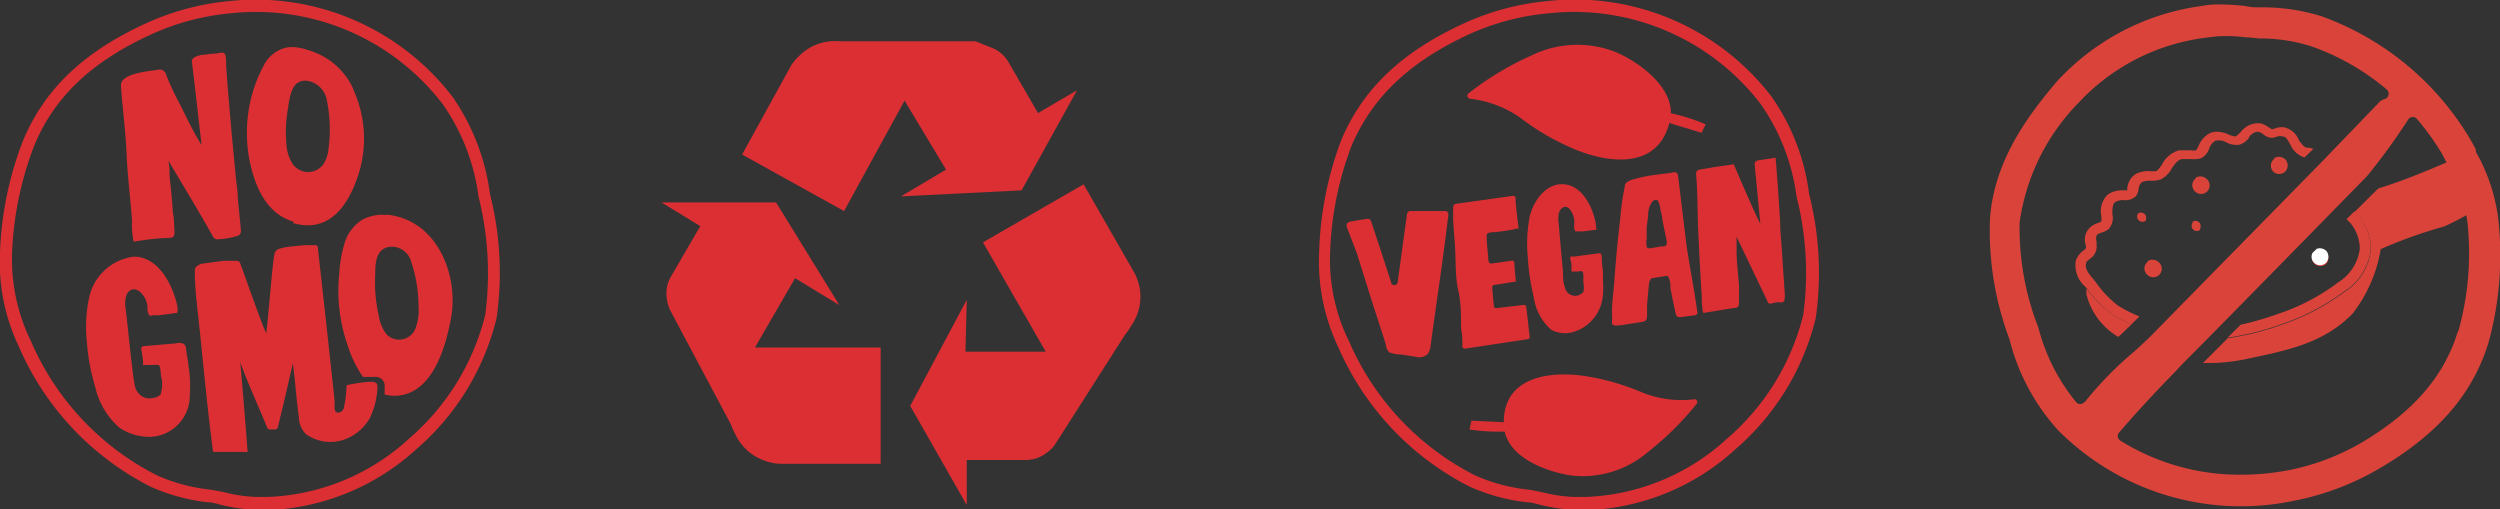
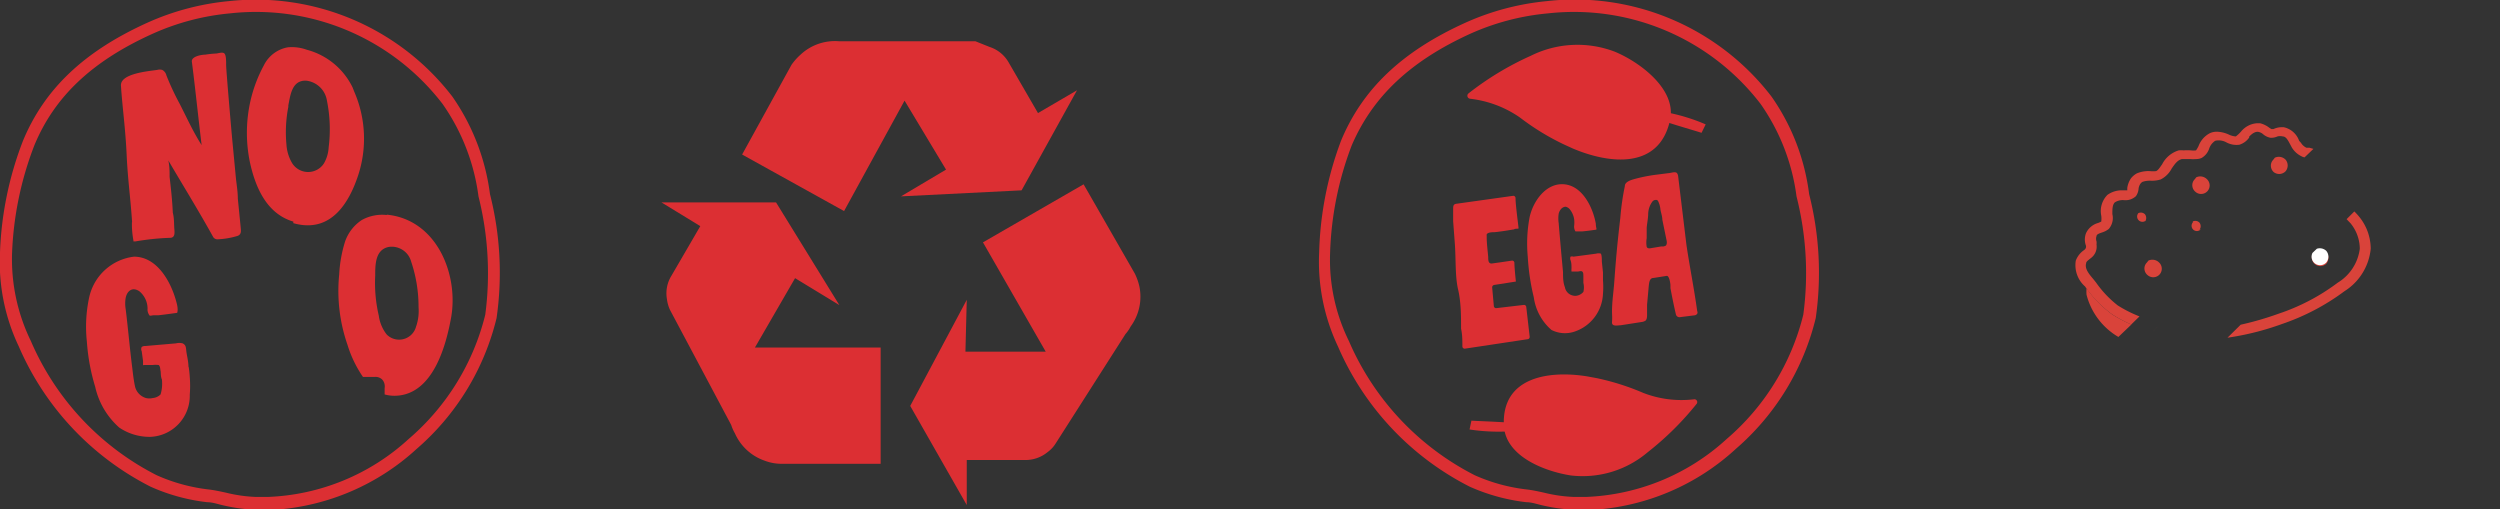
<svg xmlns="http://www.w3.org/2000/svg" viewBox="0 0 132.66 27.03">
  <rect x="0" y="0" width="132.66" height="27.03" fill="#333333" stroke="none" />
  <defs>
    <style>.cls-1,.cls-2{fill:#dc2f33;}.cls-2{fill-rule:evenodd;}.cls-3,.cls-5{fill:none;}.cls-4{fill:#d9433a;}.cls-5{stroke:#d9433a;stroke-linecap:round;stroke-linejoin:round;stroke-width:0;}.cls-6{fill:#fff;}</style>
  </defs>
  <g id="Layer_2" data-name="Layer 2">
    <g id="Layer_2-2" data-name="Layer 2">
      <path class="cls-1" d="M7,11.8C7,11.88,7,12,7,12a4.9,4.9,0,0,0,.08.76v.05l.11,0a13.38,13.38,0,0,1,1.83-.19c.27,0,.25-.25.23-.48s0-.55-.08-.85C9.14,10.6,9.07,10,9,9.39c0-.3,0-.59-.07-.88.78,1.33,1.61,2.67,2.39,4.08a.27.27,0,0,0,.21.11,4.28,4.28,0,0,0,1.07-.18c.22-.08.19-.26.17-.47l-.15-1.51c0-.36-.06-.71-.1-1.07-.06-.63-.12-1.27-.18-1.89S12,3.71,12,3.46s0-.52-.09-.62-.36,0-.44,0a5.42,5.42,0,0,0-.58.06c-.19,0-.74.09-.71.37.16,1.21.37,3.23.52,4.43-.45-.7-.79-1.46-1.17-2.2A14,14,0,0,1,8.83,4a.44.44,0,0,0-.22-.29.5.5,0,0,0-.27,0c-.46.07-2,.19-1.92.86.07,1.08.24,2.29.3,3.63s.21,2.34.29,3.59" />
      <path class="cls-1" d="M15.3,5.59c.11-.55.19-1.34.95-1.31a1.26,1.26,0,0,1,1.1,1.07,7.62,7.62,0,0,1,.09,2.47,1.91,1.91,0,0,1-.25.85,1,1,0,0,1-1.68,0,2.2,2.2,0,0,1-.31-1,7,7,0,0,1,.1-2m.26,6.17c2.06.59,3-1.2,3.44-2.52a6.24,6.24,0,0,0-.2-4.45l-.09-.23a3.77,3.77,0,0,0-2.43-2,2.33,2.33,0,0,0-1-.13A1.76,1.76,0,0,0,14,3.47a7.47,7.47,0,0,0-.65,1.64,7.69,7.69,0,0,0-.08,3.54c.25,1.11.79,2.67,2.3,3.11" />
      <path class="cls-1" d="M22.09,17.28a.93.93,0,0,1-1.57.47,2.07,2.07,0,0,1-.42-1,7.62,7.62,0,0,1-.19-2.12c0-.59,0-1.4.74-1.53a1.07,1.07,0,0,1,1.17.79,7.47,7.47,0,0,1,.39,2.41,2.56,2.56,0,0,1-.12,1m-1.56-5.89a2.23,2.23,0,0,0-1.34.27,2.26,2.26,0,0,0-.88,1.14A7,7,0,0,0,18,14.55a8.73,8.73,0,0,0,.44,3.75A6.2,6.2,0,0,0,19.26,20h.07l.2,0h.11l.26,0a.5.5,0,0,1,.39.15.55.55,0,0,1,.12.45c0,.1,0,.22,0,.33A1.91,1.91,0,0,0,21,21c2-.07,2.68-2.72,2.94-4.16.4-2.28-.76-5.19-3.42-5.45" />
      <path class="cls-1" d="M10,19.46c0-.24-.06-.49-.1-.73s0-.41-.21-.51a.69.69,0,0,0-.35,0l-1.62.14a.33.33,0,0,0-.2.05.26.26,0,0,0,0,.23l.07.51c0,.05,0,.15,0,.22a.07.07,0,0,0,.06,0h.44a1.2,1.2,0,0,1,.33,0c.09.07.08.23.1.31s0,.3.07.45a1.94,1.94,0,0,1-.07.8.66.66,0,0,1-.41.19.77.77,0,0,1-.37,0,.84.84,0,0,1-.57-.59c-.07-.32-.11-.64-.15-1-.13-1-.22-2.07-.35-3.12a1.79,1.79,0,0,1,0-.61c.08-.38.37-.59.73-.34a1.2,1.2,0,0,1,.43.92.5.5,0,0,0,.1.35c0,.05.15,0,.22,0l.25,0c.46-.05,1-.13,1-.13s.06-.12,0-.41c-.25-1.1-1-2.57-2.29-2.57a2.77,2.77,0,0,0-2.38,2.17,7.39,7.39,0,0,0-.12,2.34,10.67,10.67,0,0,0,.44,2.39,4.06,4.06,0,0,0,1.28,2.17A2.86,2.86,0,0,0,8,23.18a2.18,2.18,0,0,0,2.07-2.24,5.78,5.78,0,0,0,0-.93,5.14,5.14,0,0,0-.06-.55" />
-       <path class="cls-1" d="M19.9,20.26c-.1,0-.22,0-.33,0a8.41,8.41,0,0,0-1.12.17.06.06,0,0,0-.06.05,6.15,6.15,0,0,1-.15,1.19.42.42,0,0,1-.09.14.34.34,0,0,1-.16.08h-.06c-.15,0-.15-.11-.17-.19s0-.25,0-.37-.87-8-.9-8.23a.13.13,0,0,0-.14-.09h0l-.56,0-.72.07a3.64,3.64,0,0,0-.65.13.36.36,0,0,0-.23.3v0c-.11.47-.32,3.4-.42,4a1,1,0,0,1,0,.17.64.64,0,0,1-.06-.1c-.27-.6-1.13-3.07-1.35-3.65a.22.22,0,0,0-.19-.09h-.19l-.49,0-.62.08-.41.06c-.22,0-.5.18-.49.33l0,.24c0,.34.06,1.19.08,1.32s.05.53.09.84.06.6.09.82c.21,2.06.43,4.35.7,6.4a.07.07,0,0,0,.07.05h.5c.41,0,.81,0,1.21,0,0,0,.06,0,.06,0q-.18-2.39-.39-4.77C13,20,13.91,22,14.18,22.7a.18.18,0,0,0,.17.09h0l.23,0c.08,0,.15-.05.16-.11.28-1.12.54-2.26.8-3.4a.11.11,0,0,1,0-.05.2.2,0,0,1,0,.05c.13.94.18,1.9.32,2.84a1.28,1.28,0,0,0,.38.92,2.2,2.2,0,0,0,1.29.41,2.35,2.35,0,0,0,.64-.09,2.59,2.59,0,0,0,1.46-1.18,4.21,4.21,0,0,0,.4-1.64c0-.2-.07-.25-.2-.25" />
      <path class="cls-1" d="M25.75,16.7a12.67,12.67,0,0,1-4.06,6.59,11.7,11.7,0,0,1-7.49,3.08h-.62a7.82,7.82,0,0,1-1.6-.23c-.28-.06-.55-.12-.85-.16a9.41,9.41,0,0,1-2.81-.76,14.33,14.33,0,0,1-6.68-7.12,9.9,9.9,0,0,1-1-4.67A17.71,17.71,0,0,1,1.82,7.72C2.89,5.13,4.88,3.25,8.08,1.8A12.88,12.88,0,0,1,12.2.71a12.48,12.48,0,0,1,11.28,4.8,11,11,0,0,1,1.91,4.91,16.75,16.75,0,0,1,.36,6.28M26,10.3a11.62,11.62,0,0,0-2-5.18A13.16,13.16,0,0,0,12.14.06,13.67,13.67,0,0,0,7.81,1.21C4.46,2.73,2.36,4.72,1.22,7.47A18.14,18.14,0,0,0,0,13.39a10.4,10.4,0,0,0,1,5,15,15,0,0,0,7,7.44,10.17,10.17,0,0,0,3,.82c.28,0,.55.1.82.16a9.14,9.14,0,0,0,1.72.24l.66,0,.38,0a12.35,12.35,0,0,0,7.53-3.23,13.32,13.32,0,0,0,4.24-6.94A16.94,16.94,0,0,0,26,10.3" />
      <path class="cls-2" d="M60.46,15.2A2.67,2.67,0,0,1,60,17.32a2,2,0,0,1-.28.41s0,0,0,0L56,23.56a1.64,1.64,0,0,1-.41.43,1.84,1.84,0,0,1-1.21.42l-3.08,0,0,2.39-3-5.26,3-5.63-.07,2.75,4.26,0-3.33-5.8,5.34-3.08,2.72,4.74A3.07,3.07,0,0,1,60.46,15.2Zm-21.08-7L42,3.44a3.09,3.09,0,0,1,.48-.54,2.67,2.67,0,0,1,2.05-.71h7.23l.75.3a1.8,1.8,0,0,1,1,.8L55.08,6l2.07-1.21-2.94,5.31-6.4.32L50.2,9,48,5.34,44.79,11.2ZM35.1,10.74h6.08l3.36,5.45-2.35-1.43-2.13,3.68h6.67v6.17H41.56a2.53,2.53,0,0,1-1-.17A2.68,2.68,0,0,1,39,23a2.34,2.34,0,0,1-.2-.45l-3.25-6.11a1.94,1.94,0,0,1-.16-.57,1.77,1.77,0,0,1,.24-1.24L37.16,12Z" />
      <path class="cls-1" d="M95.69,16.7a12.67,12.67,0,0,1-4.06,6.59,11.7,11.7,0,0,1-7.49,3.08h-.62a7.82,7.82,0,0,1-1.6-.23c-.27-.06-.55-.12-.84-.16a9.4,9.4,0,0,1-2.82-.76,14.37,14.37,0,0,1-6.68-7.12,9.76,9.76,0,0,1-1-4.67,17.42,17.42,0,0,1,1.15-5.72C72.84,5.13,74.83,3.25,78,1.8A12.88,12.88,0,0,1,82.14.71a12.48,12.48,0,0,1,11.28,4.8,11,11,0,0,1,1.91,4.91,16.55,16.55,0,0,1,.36,6.28M96,10.3a11.51,11.51,0,0,0-2-5.18A13.16,13.16,0,0,0,82.08.06a13.67,13.67,0,0,0-4.33,1.15C74.4,2.73,72.3,4.72,71.16,7.47A18.14,18.14,0,0,0,70,13.39a10.52,10.52,0,0,0,1,5,15,15,0,0,0,7,7.44,10.25,10.25,0,0,0,3,.82c.28,0,.55.1.82.16a9.14,9.14,0,0,0,1.72.24l.66,0,.38,0a12.3,12.3,0,0,0,7.53-3.23,13.32,13.32,0,0,0,4.24-6.94A16.94,16.94,0,0,0,96,10.3" />
-       <path class="cls-1" d="M76.86,11.36c-.26,2.24-.64,4.71-.94,6.94a1,1,0,0,1-.17.5.69.69,0,0,1-.64.13l-.78-.12a1.63,1.63,0,0,1-.62-.12.66.66,0,0,1-.17-.39c-.07-.26-.16-.52-.24-.77-.15-.45-.29-.9-.44-1.35L72,13.44,71.45,12c0-.23.19-.24.36-.27l.68-.11a.34.34,0,0,1,.14,0c.07,0,.1.07.13.13.3.91.61,1.84.9,2.74l.15.46a.18.18,0,0,0,.36,0l.3-2.2.19-1.38a.2.2,0,0,1,.24-.17c.53,0,1.07,0,1.6,0h.16l.07,0A.21.21,0,0,1,76.86,11.36Z" />
      <path class="cls-1" d="M80.42,10.51c0,.39.17,1.58.16,1.61s-.2,0-.23.05l-.49.08-.54.07c-.11,0-.38,0-.43.12a.13.13,0,0,0,0,.06v.07c0,.35.05.71.08,1.06,0,.17,0,.38.21.35l.36-.05.68-.1a.12.12,0,0,1,.14.11c0,.29.08,1,.08,1l-1.15.18a.13.13,0,0,0-.11.13l.09,1a.12.12,0,0,0,.14.1l1.45-.17a.12.12,0,0,1,.13.11l.18,1.57a.12.12,0,0,1-.11.14l-3.32.5a.12.12,0,0,1-.14-.11c0-.32,0-.63-.07-.95,0-.69,0-1.4-.16-2.09s-.11-1.61-.17-2.41l-.09-1.2c0-.21,0-.41,0-.61s0-.3.19-.32l3-.42A.12.12,0,0,1,80.42,10.51Z" />
      <path class="cls-1" d="M85,13.88l.06.57c0,.14,0,.28,0,.42a4.41,4.41,0,0,1,0,.73,2.21,2.21,0,0,1-1.52,2,1.58,1.58,0,0,1-1.21-.09,2.78,2.78,0,0,1-.94-1.73,11.87,11.87,0,0,1-.32-2.15,7.54,7.54,0,0,1,.1-2.12c.19-.84.87-1.82,1.84-1.73s1.52,1.24,1.67,2.09c0,.23.08.31,0,.32s-.38.06-.73.09l-.18,0c-.06,0-.14,0-.17,0a.48.48,0,0,1-.07-.29,1.55,1.55,0,0,0,0-.37,1.13,1.13,0,0,0-.22-.5.42.42,0,0,0-.22-.15c-.21,0-.34.2-.38.37a1.68,1.68,0,0,0,0,.5c.07.87.15,1.73.23,2.6,0,.27,0,.54.1.8a.55.55,0,0,0,.41.44.5.5,0,0,0,.27,0,.6.6,0,0,0,.3-.19,1,1,0,0,0,0-.48c0-.12,0-.24,0-.35s0-.2-.06-.25-.19,0-.24,0l-.33,0s0,0,0,0a1.41,1.41,0,0,1,0-.18c0-.14,0-.28-.05-.42a.25.25,0,0,1,0-.19.21.21,0,0,1,.15,0l1.21-.16a.43.43,0,0,1,.25,0C85,13.56,85,13.74,85,13.88Z" />
      <path class="cls-1" d="M90.06,16.51a.15.15,0,0,1,0,.14.2.2,0,0,1-.12.08h0l-.8.1a.19.19,0,0,1-.21-.15c-.11-.46-.2-.92-.29-1.39l0-.16c0-.08-.06-.51-.2-.49l-.7.11c-.21,0-.23.25-.25.42l-.09,1,0,.52c0,.11,0,.26-.09.33a.52.52,0,0,1-.22.07l-1.09.17c-.16,0-.48.09-.46-.17s0-.38,0-.57c0-.52.08-1,.12-1.56s.08-1.07.13-1.61.12-1.19.19-1.78a13.48,13.48,0,0,1,.24-1.69c0-.21.25-.3.44-.36a8.38,8.38,0,0,1,1.23-.25l.63-.08c.13,0,.38-.11.47,0a.35.35,0,0,1,.06.17L89.49,13C89.66,14.15,89.9,15.33,90.06,16.51Zm-1.63-3.78-.22-1.07c0-.18-.07-.36-.1-.54a1.31,1.31,0,0,0-.12-.44.16.16,0,0,0-.07-.07h-.09a.24.24,0,0,0-.15.09,1.16,1.16,0,0,0-.22.62c0,.26-.06.52-.08.77l0,.55a1.41,1.41,0,0,0,0,.46c.06.13.24.06.34.05l.42-.07.11,0a.38.38,0,0,0,.15-.05C88.47,12.94,88.45,12.82,88.43,12.73Z" />
-       <path class="cls-1" d="M94.22,8.38v0c.1,1.12.17,2.26.24,3.36,0,.54.07,1.09.1,1.64l.06.93.09,1.31c0,.21,0,.41-.16.43a1,1,0,0,0-.31,0l-.29.06a.12.12,0,0,1-.14-.08l-1.66-3.47c0,.26,0,.52,0,.77,0,.53.08,1.22.13,1.84,0,.26,0,.51,0,.74s0,.4-.15.42c-.41.05-1.24.2-1.69.27l-.07,0v0a5.08,5.08,0,0,1-.07-.67c0-.07,0-.14,0-.21-.07-1.11-.13-2.24-.18-3.34S90.09,10.28,90,9.2A.21.21,0,0,1,90.2,9L91,8.86l1-.14h0v0c.47,1.1,1.16,2.69,1.41,3.15l-.3-3.14a.2.2,0,0,1,.18-.22l.54-.08.38-.06Z" />
      <path class="cls-1" d="M83,7.67a13,13,0,0,1-2.34-1.43,5.78,5.78,0,0,0-2.65-1,.16.16,0,0,1-.09-.28,15.82,15.82,0,0,1,3.31-2,5.56,5.56,0,0,1,4.45-.22c1.33.55,3.3,2,2.94,3.63C88.05,9,85.42,8.71,83.46,7.88Z" />
      <path class="cls-1" d="M90.29,7.05l.22-.45A10,10,0,0,0,88.62,6a19.9,19.9,0,0,1-3.06-.89c.55.29,1.26.45,1.81.75.21.12-.25.09,0,.21C87.71,6.31,90.19,7,90.29,7.05Z" />
      <path class="cls-1" d="M84.7,20.06a13,13,0,0,1,2.5.79,5.61,5.61,0,0,0,2.68.34.15.15,0,0,1,.15.24A15.86,15.86,0,0,1,87.43,24a5.33,5.33,0,0,1-4.07,1.23c-1.36-.21-3.5-1-3.56-2.68-.1-2.56,2.41-2.9,4.41-2.58Z" />
      <path class="cls-1" d="M78.08,22.32l-.1.47a10.23,10.23,0,0,0,1.89.11,19.15,19.15,0,0,1,3,.12c-.58-.15-1.27-.13-1.85-.28-.22-.06.21-.14,0-.21C80.63,22.41,78.19,22.34,78.08,22.32Z" />
      <path class="cls-3" d="M126.34,9.82l-.16.16c1.24-.4,2.43-.87,3.62-1.38l-.22-.43a13.5,13.5,0,0,0-1.35-1.88.28.28,0,0,0-.24-.1.29.29,0,0,0-.22.13,32.9,32.9,0,0,1-2.18,3l.1-.11Z" />
-       <path class="cls-3" d="M130.85,11.4a12.86,12.86,0,0,1-1.18.6,25,25,0,0,0-3.36,1.2,7.58,7.58,0,0,1-1.49,3.42c-1.58,1.62-3.57,2-5.78,2.44a9.8,9.8,0,0,1-2.16.18l-1,1-.47-.55c-1,1-2,2.09-3,3.25a.28.28,0,0,0-.07.23.31.31,0,0,0,.13.2A12,12,0,0,0,119,25.15a13.41,13.41,0,0,0,2.51-.24,12.39,12.39,0,0,0,3.73-1.38c2.84-1.61,4.51-3.51,5.26-6a15.23,15.23,0,0,0,.51-5.24A5.9,5.9,0,0,0,130.85,11.4Zm-.67,6.09Z" />
      <path class="cls-4" d="M112.09,16.69a6,6,0,0,1-1.31-1.31l-.06-.07a1.82,1.82,0,0,0,0,.33,3.64,3.64,0,0,0,1.69,2.24l.69-.66A7.53,7.53,0,0,1,112.09,16.69Z" />
      <rect class="cls-4" x="123.01" y="8.31" height="0.71" />
-       <path class="cls-4" d="M112.09,16.69a7.53,7.53,0,0,0,1,.53l.44-.43a6.86,6.86,0,0,1-1.15-.58A5.63,5.63,0,0,1,111.23,15l-.15-.19c-.22-.26-.47-.55-.38-.84,0-.09.1-.15.18-.22l.09-.07a.75.75,0,0,0,.28-.7.84.84,0,0,0,0-.17.42.42,0,0,1,0-.28c0-.1.16-.15.31-.2a1.11,1.11,0,0,0,.34-.18.89.89,0,0,0,.19-.79c0-.25,0-.49.13-.62a.78.78,0,0,1,.48-.12.81.81,0,0,0,.64-.21.77.77,0,0,0,.14-.38.58.58,0,0,1,.1-.28.36.36,0,0,1,.11-.1,1.2,1.2,0,0,1,.45-.06,1.55,1.55,0,0,0,.52-.07,1.35,1.35,0,0,0,.58-.58c.16-.23.3-.44.54-.5h.13l.3,0a1.86,1.86,0,0,0,.33,0,.68.68,0,0,0,.29-.06.9.9,0,0,0,.4-.5.8.8,0,0,1,.32-.41.84.84,0,0,1,.6.09,1.14,1.14,0,0,0,.68.12,1,1,0,0,0,.52-.38l0-.05c.18-.19.35-.28.5-.25a.56.56,0,0,1,.26.14.84.84,0,0,0,.37.17.79.79,0,0,0,.37-.07.58.58,0,0,1,.28,0c.18,0,.28.21.39.41l.09.17a1.23,1.23,0,0,0,.53.48.44.44,0,0,0,.15.05l.47-.45-.21-.06-.16,0a.67.67,0,0,1-.29-.26L122,7.47l0,0a1.11,1.11,0,0,0-.82-.72h-.11a1,1,0,0,0-.43.1l-.11,0-.11-.07a1.32,1.32,0,0,0-.49-.24h-.16a1.19,1.19,0,0,0-.85.44,1.8,1.8,0,0,1-.28.26h0a1,1,0,0,1-.35-.09,1.63,1.63,0,0,0-.64-.16.85.85,0,0,0-.39.08,1.27,1.27,0,0,0-.6.69,1.83,1.83,0,0,1-.13.22,1,1,0,0,1-.26,0h0a2.85,2.85,0,0,0-.4,0,1.09,1.09,0,0,0-.26,0,1.47,1.47,0,0,0-.88.74c-.11.15-.21.32-.32.36a1.42,1.42,0,0,1-.33,0,1.6,1.6,0,0,0-.69.12,1,1,0,0,0-.31.26,1.21,1.21,0,0,0-.2.53.65.65,0,0,1,0,.11l-.23,0a1.31,1.31,0,0,0-.82.24,1.22,1.22,0,0,0-.33,1.1,1.12,1.12,0,0,1,0,.32l-.16.07a1,1,0,0,0-.65.55.94.94,0,0,0,0,.66v0a.19.19,0,0,1,0,.08s0,.08-.1.15a1.18,1.18,0,0,0-.44.56,1.5,1.5,0,0,0,.49,1.37l.08.09.06.07A6,6,0,0,0,112.09,16.69Z" />
+       <path class="cls-4" d="M112.09,16.69a7.53,7.53,0,0,0,1,.53l.44-.43a6.86,6.86,0,0,1-1.15-.58A5.63,5.63,0,0,1,111.23,15l-.15-.19c-.22-.26-.47-.55-.38-.84,0-.09.1-.15.18-.22l.09-.07a.75.75,0,0,0,.28-.7.84.84,0,0,0,0-.17.42.42,0,0,1,0-.28c0-.1.16-.15.31-.2a1.11,1.11,0,0,0,.34-.18.89.89,0,0,0,.19-.79c0-.25,0-.49.13-.62a.78.78,0,0,1,.48-.12.81.81,0,0,0,.64-.21.77.77,0,0,0,.14-.38.58.58,0,0,1,.1-.28.36.36,0,0,1,.11-.1,1.2,1.2,0,0,1,.45-.06,1.55,1.55,0,0,0,.52-.07,1.35,1.35,0,0,0,.58-.58c.16-.23.3-.44.54-.5h.13l.3,0a1.86,1.86,0,0,0,.33,0,.68.68,0,0,0,.29-.06.9.9,0,0,0,.4-.5.8.8,0,0,1,.32-.41.84.84,0,0,1,.6.09,1.14,1.14,0,0,0,.68.12,1,1,0,0,0,.52-.38l0-.05c.18-.19.35-.28.5-.25a.56.56,0,0,1,.26.14.84.84,0,0,0,.37.17.79.79,0,0,0,.37-.07.58.58,0,0,1,.28,0c.18,0,.28.21.39.41l.09.17a1.23,1.23,0,0,0,.53.48.44.44,0,0,0,.15.05l.47-.45-.21-.06-.16,0a.67.67,0,0,1-.29-.26L122,7.47l0,0a1.11,1.11,0,0,0-.82-.72h-.11a1,1,0,0,0-.43.1l-.11,0-.11-.07a1.32,1.32,0,0,0-.49-.24h-.16a1.19,1.19,0,0,0-.85.44,1.8,1.8,0,0,1-.28.26h0a1,1,0,0,1-.35-.09,1.63,1.63,0,0,0-.64-.16.85.85,0,0,0-.39.08,1.27,1.27,0,0,0-.6.69,1.83,1.83,0,0,1-.13.22,1,1,0,0,1-.26,0h0a2.85,2.85,0,0,0-.4,0,1.09,1.09,0,0,0-.26,0,1.47,1.47,0,0,0-.88.74c-.11.15-.21.32-.32.36a1.42,1.42,0,0,1-.33,0,1.6,1.6,0,0,0-.69.12,1,1,0,0,0-.31.26,1.21,1.21,0,0,0-.2.53.65.65,0,0,1,0,.11l-.23,0a1.31,1.31,0,0,0-.82.24,1.22,1.22,0,0,0-.33,1.1,1.12,1.12,0,0,1,0,.32l-.16.07a1,1,0,0,0-.65.55.94.94,0,0,0,0,.66v0a.19.19,0,0,1,0,.08s0,.08-.1.15a1.18,1.18,0,0,0-.44.56,1.5,1.5,0,0,0,.49,1.37A6,6,0,0,0,112.09,16.69Z" />
      <path class="cls-4" d="M114.2,17.63h0l.07-.07.39-.4h0Z" />
      <path class="cls-4" d="M124.52,11.63l.21.22a2.16,2.16,0,0,1,.49,1.35A2.47,2.47,0,0,1,124.05,15a11,11,0,0,1-3.15,1.65,16.38,16.38,0,0,1-2,.58l-.7.69a14.49,14.49,0,0,0,2.9-.73,12,12,0,0,0,3.31-1.74,3,3,0,0,0,1.39-2.25,2.7,2.7,0,0,0-.63-1.72,3,3,0,0,0-.24-.26Z" />
      <line class="cls-5" x1="130.18" y1="17.49" x2="130.18" y2="17.49" />
-       <path class="cls-4" d="M132.62,12.18a9.48,9.48,0,0,0-1.24-4.12l0-.12h0c-.09-.17-.17-.33-.27-.5a15.14,15.14,0,0,0-7.9-6.57A10.41,10.41,0,0,0,120,.39c-.29,0-.57,0-.84-.07h0A12.09,12.09,0,0,0,118,.24a5,5,0,0,0-.54,0,5.16,5.16,0,0,0-.66.08l-.39.06a12.73,12.73,0,0,0-7.26,3.94c-1.62,1.9-3.31,4.24-3.55,7.22A16.33,16.33,0,0,0,106.63,18a11.22,11.22,0,0,0,2.59,4.84,13.69,13.69,0,0,0,12.57,3.72,14.36,14.36,0,0,0,4.26-1.58c3.23-1.84,5.14-4,6-6.8A17.44,17.44,0,0,0,132.62,12.18Zm-22,9.14a.29.29,0,0,1-.23.12h0a.26.26,0,0,1-.22-.1,10.21,10.21,0,0,1-2-3.94,14.51,14.51,0,0,1-1-5.6,11.3,11.3,0,0,1,3.13-6.35A11.09,11.09,0,0,1,117.05,2l.58-.07a7.68,7.68,0,0,1,1.52.05c.26,0,.52.05.79.06a8.9,8.9,0,0,1,2.71.42,12.67,12.67,0,0,1,4,2.29.29.29,0,0,1,.09.3.28.28,0,0,1-.22.21.82.82,0,0,0-.35.25l-2.89,3-.5.51-8.09,8.24-.39.4-.07.07h0l-.23.23-.6.56h0l-.11.1A18.9,18.9,0,0,0,110.64,21.32Zm19.81-3.75c-.75,2.45-2.42,4.35-5.26,6a12.39,12.39,0,0,1-3.73,1.38,13.41,13.41,0,0,1-2.51.24,12,12,0,0,1-6.42-1.81.31.31,0,0,1-.13-.2.28.28,0,0,1,.07-.23c1-1.16,2-2.23,3-3.25h0s.27-.3.46-.49c1.59-1.58,8.77-8.92,9.7-9.87a32.9,32.9,0,0,0,2.18-3,.29.29,0,0,1,.22-.13.28.28,0,0,1,.24.1,13.5,13.5,0,0,1,1.35,1.88l.22.43c-1.19.51-2.38,1-3.62,1.38l-1.26,1.25a3,3,0,0,1,.24.26,2.7,2.7,0,0,1,.63,1.72,3,3,0,0,1-1.39,2.25,12,12,0,0,1-3.31,1.74,14.49,14.49,0,0,1-2.9.73l-1.31,1.31a9.8,9.8,0,0,0,2.16-.18c2.21-.47,4.2-.82,5.78-2.44a7.58,7.58,0,0,0,1.49-3.42,25,25,0,0,1,3.36-1.2,12.86,12.86,0,0,0,1.18-.6,5.9,5.9,0,0,1,.11.93A15.23,15.23,0,0,1,130.45,17.57Z" />
      <path class="cls-4" d="M114,13.83l-.06.08-.06.07a.45.45,0,0,0,.07.61.45.45,0,0,0,.62-.66A.5.5,0,0,0,114,13.83Z" />
      <path class="cls-4" d="M116.49,10.17a.45.45,0,0,0,.62-.66.5.5,0,0,0-.57-.1l-.06.08-.06.07A.45.45,0,0,0,116.49,10.17Z" />
      <path class="cls-4" d="M122.82,14a.46.46,0,0,0,.62,0,.48.48,0,0,0,0-.62.5.5,0,0,0-.5-.11l-.23.22A.46.46,0,0,0,122.82,14Z" />
      <path class="cls-4" d="M121.28,9.09a.48.48,0,0,0,0-.62.5.5,0,0,0-.57-.1l-.06.08-.06.07a.46.46,0,0,0,.06.61A.47.47,0,0,0,121.28,9.09Z" />
      <path class="cls-4" d="M113.82,11.76a.32.32,0,0,0,0-.39.31.31,0,0,0-.35-.06l0,0,0,0a.28.28,0,0,0,.43.36Z" />
      <path class="cls-4" d="M116.71,12.2a.32.32,0,0,0,0-.39.31.31,0,0,0-.35-.06l0,.05,0,0a.28.28,0,0,0,.43.36Z" />
      <path class="cls-6" d="M123.44,13.31a.48.48,0,0,1,0,.62.45.45,0,0,1-.73-.51l.23-.22A.5.5,0,0,1,123.44,13.31Z" />
    </g>
  </g>
</svg>